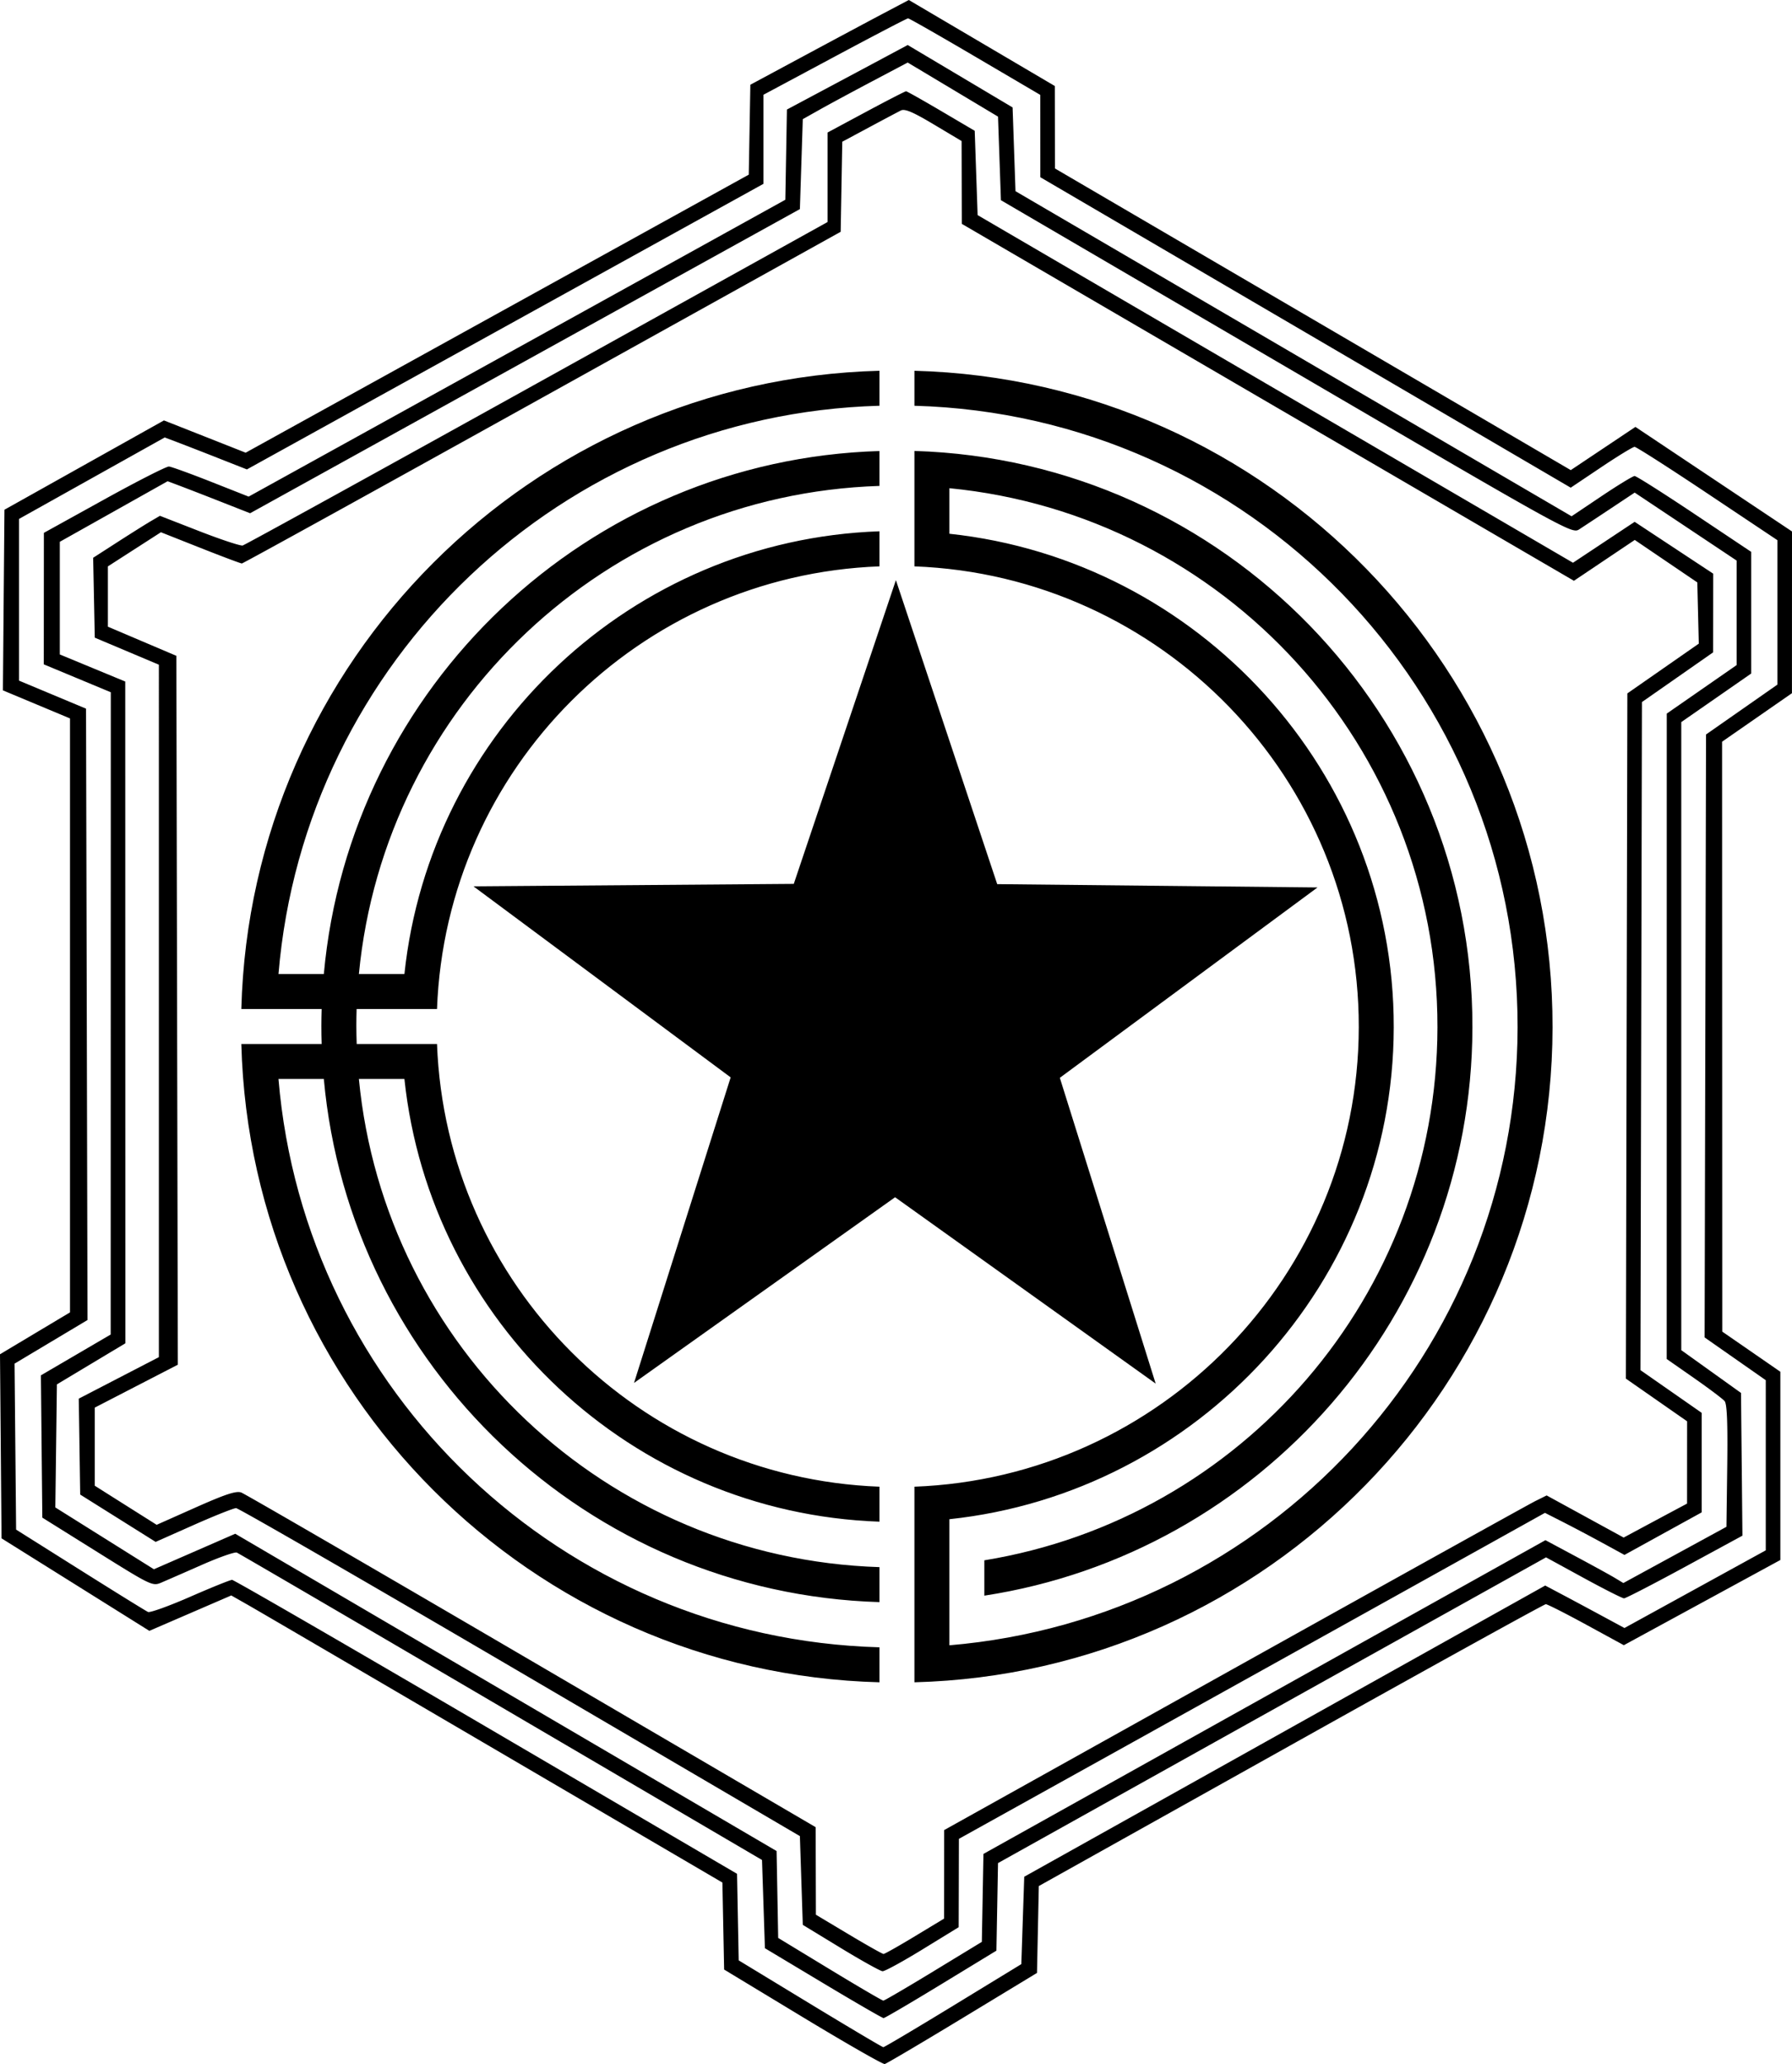
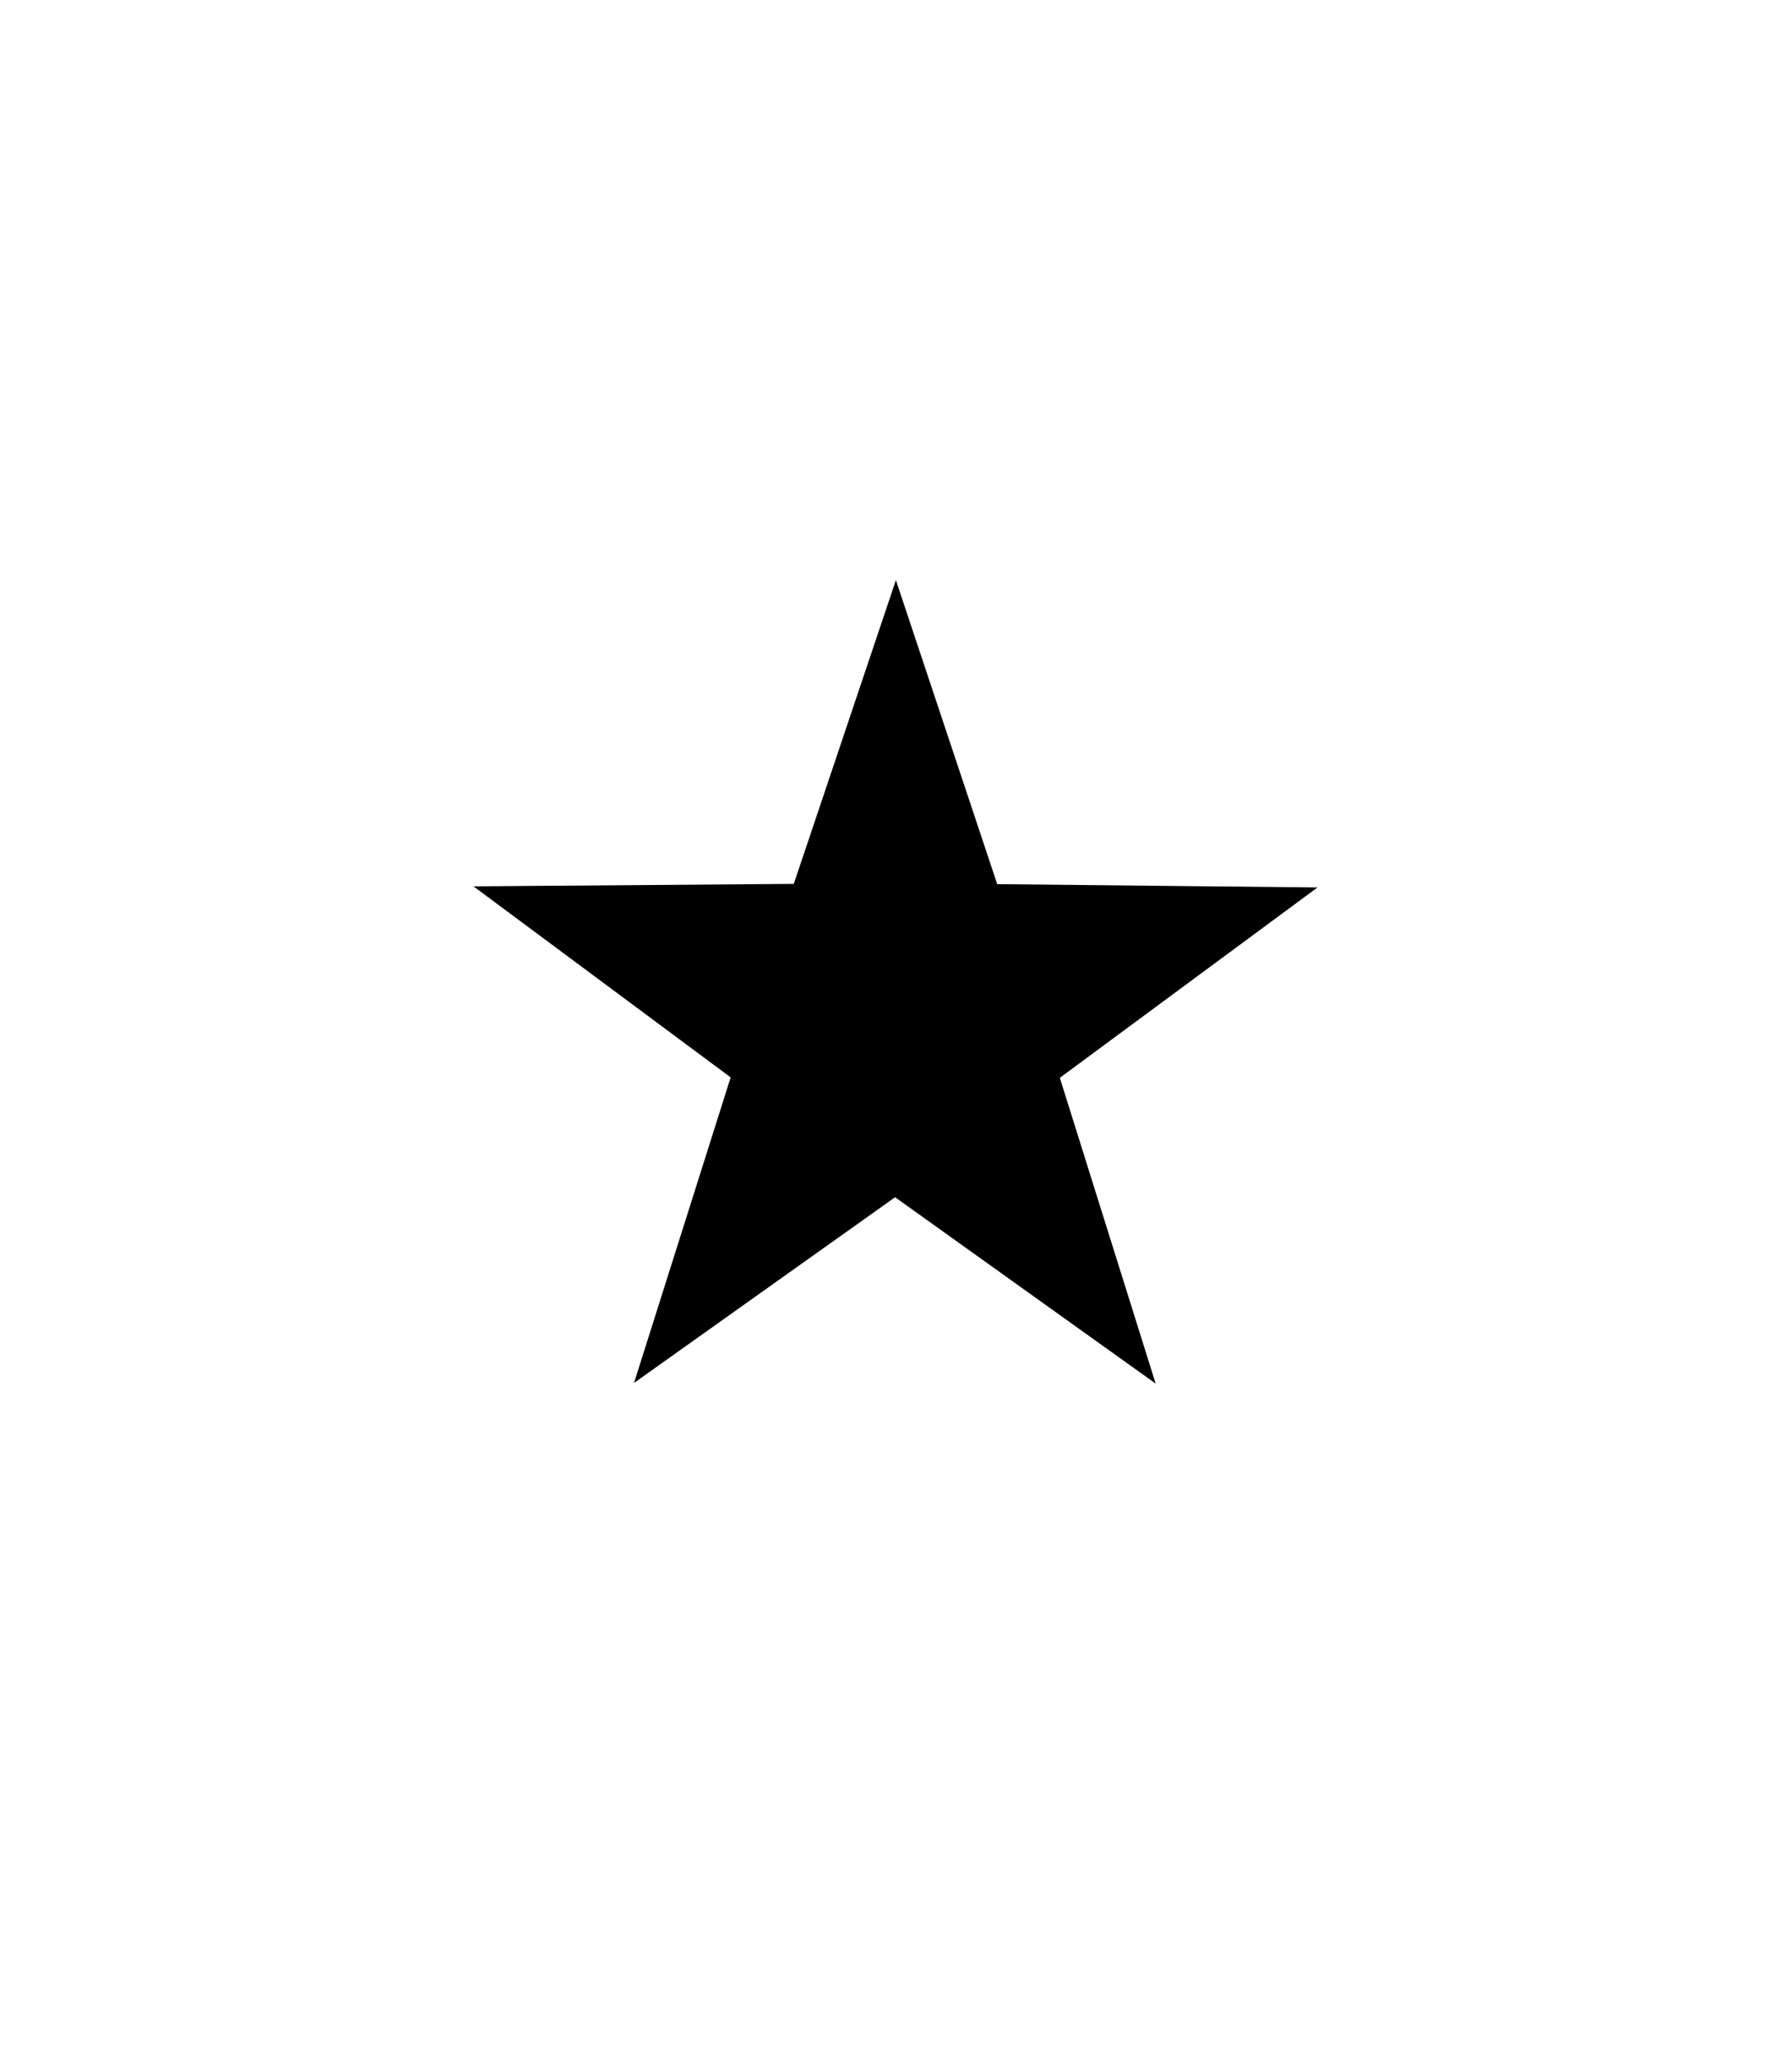
<svg xmlns="http://www.w3.org/2000/svg" width="338.969" height="390.227" version="1.0">
-   <path d="m517.251 842.513-14.881-9-.164-8.224-.163-8.223-43.306-25.352c-23.818-13.944-44.72-26.157-46.45-27.14l-3.145-1.788-7.747 3.347-7.747 3.347-13.98-8.746-13.982-8.745-.145-17.402-.145-17.401 6.62-3.96 6.622-3.958V596.975l-6.345-2.653-6.346-2.653.145-17.076.146-17.075 15.084-8.443 15.084-8.443 7.729 3.051 7.73 3.052 47.581-26.284 47.582-26.283.151-8.5.151-8.5 10.197-5.481c5.607-3.015 12.351-6.62 14.985-8.01l4.79-2.529 13.811 8.133 13.812 8.132.011 7.793.011 7.793 48.785 28.515 48.785 28.515 6.114-4.085 6.113-4.085 14.81 9.883 14.81 9.883-.005 15.29-.005 15.288-6.609 4.586-6.608 4.585.017 55.764.016 55.764 5.495 3.795 5.495 3.796v35.588l-14.804 8.054-14.803 8.054-7.105-3.873c-3.907-2.13-7.352-3.875-7.655-3.877-.304-.001-22.005 11.987-48.225 26.641l-47.674 26.644-.173 8.213-.173 8.214-14.095 8.543c-7.752 4.698-14.37 8.605-14.708 8.68-.337.077-7.31-3.911-15.494-8.861zm28.456-2.167 12.88-7.859.275-8.26.276-8.262 49.272-27.527 49.273-27.527 3.086 1.634c1.697.898 5.07 2.705 7.495 4.014l4.41 2.381 13.365-7.342 13.365-7.343V722.09l-5.784-4.043-5.784-4.043.134-56.998.135-56.997 6.752-4.715 6.751-4.715v-27.3l-13.219-8.823c-7.27-4.853-13.479-8.824-13.797-8.824-.317 0-3.166 1.737-6.33 3.86l-5.752 3.859L612.342 524l-50.167-29.349-.003-7.782-.003-7.782-12.32-7.236c-6.776-3.98-12.484-7.236-12.683-7.236-.2 0-6.437 3.25-13.86 7.224l-13.496 7.224v16.84L460.955 522.9l-48.856 26.996-5.57-2.19a843.236 843.236 0 0 0-7.774-3.02l-2.204-.831-13.78 7.701-13.778 7.701v30.572l6.338 2.65 6.339 2.65.14 57.79.14 57.793-6.9 4.122-6.9 4.122.146 15.69.146 15.691 12.125 7.63c6.67 4.196 12.443 7.769 12.83 7.94.388.17 3.984-1.125 7.992-2.878 4.008-1.754 7.566-3.188 7.907-3.189.341 0 21.971 12.504 48.068 27.786l47.447 27.786.157 8.184.158 8.183 13.503 8.2c7.426 4.51 13.66 8.206 13.85 8.213.191.007 6.144-3.523 13.228-7.846zm-24.598-4.261-11.023-6.605-.276-8.341-.275-8.342-49.328-28.914c-27.13-15.902-49.637-29.043-50.016-29.201-.379-.158-3.355.887-6.613 2.322a1177.59 1177.59 0 0 1-7.64 3.341c-1.687.72-1.892.622-12.126-5.77l-10.41-6.502-.134-13.452-.134-13.452 6.6-3.858 6.598-3.858.011-60.714.011-60.713-6.338-2.638-6.338-2.637.009-12.43.008-12.43 11.409-6.309c6.275-3.47 11.79-6.274 12.254-6.232.466.041 4.046 1.339 7.958 2.882l7.112 2.807 25.405-14.034a101830.23 101830.23 0 0 0 50.759-28.061l25.352-14.028.151-8.528.152-8.528 7.013-3.74c3.858-2.057 8.998-4.803 11.423-6.101l4.41-2.36 9.92 5.9 9.92 5.9.276 7.918.275 7.918 52.593 30.73 52.593 30.73 5.672-3.806c3.12-2.093 5.933-3.805 6.252-3.805.32 0 5.412 3.227 11.317 7.171l10.737 7.172v22.998l-6.614 4.59-6.613 4.591V716.41l5.649 4.044 5.649 4.044.135 13.492.134 13.492-10.91 5.925c-6.001 3.258-11.169 5.924-11.485 5.924-.316 0-3.765-1.743-7.664-3.873l-7.09-3.874-23.722 13.22c-13.048 7.27-36.372 20.275-51.831 28.9l-28.109 15.68-.151 8.278-.152 8.278-10.473 6.377c-5.76 3.508-10.652 6.377-10.87 6.375-.22 0-5.36-2.974-11.422-6.606zm20.879-2.252 9.13-5.554.152-8.315.152-8.314 53.153-29.658 53.152-29.657 5.82 3.116c3.2 1.713 6.517 3.537 7.369 4.051l1.549.936 9.749-5.315 9.75-5.316.149-11.493c.105-8.132-.039-11.72-.493-12.267-.353-.425-2.962-2.39-5.798-4.368l-5.157-3.596.005-61.01.006-61.012 6.608-4.586 6.608-4.585v-19.76l-9.641-6.425-9.642-6.425-4.55 3.021a1175.48 1175.48 0 0 1-5.935 3.92c-1.373.893-1.879.613-55.39-30.66l-54.005-31.56-.276-7.902-.276-7.902-8.542-5.112-8.543-5.112-6.68 3.53c-3.673 1.94-8.137 4.349-9.92 5.35l-3.241 1.821-.276 8.504-.275 8.503-51.998 28.752-51.998 28.751-5.597-2.2a740.182 740.182 0 0 0-7.8-3.026l-2.205-.826-10.196 5.725-10.197 5.725v21.3l6.189 2.559 6.189 2.558.011 62.556.012 62.557-6.476 3.885-6.476 3.885-.148 11.632-.149 11.632 9.323 5.843 9.322 5.844 7.693-3.357 7.693-3.357 51.2 29.994 51.199 29.995.152 8.215.151 8.214 9.76 5.925c5.367 3.259 9.926 5.925 10.131 5.925.205 0 4.481-2.5 9.503-5.554zm-17.572-4.408-7.165-4.36-.276-8.39-.275-8.39-52.91-31.002c-29.1-17.051-53.282-31.004-53.736-31.006-.455-.001-4.065 1.434-8.023 3.19l-7.195 3.194-7.134-4.474-7.135-4.474-.135-9.068-.136-9.067 7.576-3.924 7.576-3.923V586.817l-6.062-2.556-6.063-2.555-.153-7.552-.153-7.552 4.562-2.938c2.51-1.615 5.35-3.4 6.314-3.966l1.752-1.03 7.446 2.899c4.095 1.594 7.79 2.815 8.21 2.713.422-.102 25.487-13.903 55.7-30.67l54.935-30.486V486.2l7.274-3.903c4.001-2.146 7.411-3.898 7.578-3.893.167.005 3.156 1.688 6.642 3.74l6.338 3.733.276 7.97.276 7.971 56.308 32.863 56.308 32.862 5.832-3.869 5.832-3.869 7.43 4.901 7.43 4.902-.01 7.44-.012 7.44-6.729 4.697-6.729 4.696-.14 63.155-.14 63.155 5.79 4.034 5.789 4.035v18.82l-7.303 4.021-7.302 4.022-4.134-2.257a348.54 348.54 0 0 0-7.52-3.977l-3.387-1.72-22.242 12.38a89840.806 89840.806 0 0 1-55.426 30.816L546.779 808.8l-.02 8.353-.022 8.353-6.822 4.185c-3.752 2.302-7.163 4.165-7.578 4.14-.416-.025-3.98-2.007-7.921-4.405zm14.028-2.201 5.537-3.345.007-8.367.006-8.367 54.873-30.587c30.18-16.824 55.822-31.059 56.981-31.634l2.108-1.046 7.283 3.983 7.284 3.982 3.106-1.669a3143.25 3143.25 0 0 1 5.996-3.212l2.889-1.543.004-7.78.005-7.779-5.79-4.034-5.789-4.035.14-64.775.14-64.776 6.756-4.703 6.755-4.703-.141-5.787-.142-5.787-5.915-4.015-5.915-4.014-5.755 3.861-5.755 3.861-57.892-33.741-57.891-33.741-.02-7.829-.02-7.828-5.252-3.134c-3.976-2.372-5.49-3.015-6.236-2.643-.541.27-3.257 1.71-6.034 3.199l-5.049 2.708-.151 8.513-.151 8.512-56.435 31.354c-31.04 17.245-56.615 31.355-56.833 31.355-.22 0-3.754-1.328-7.856-2.951l-7.457-2.951-5.016 3.227-5.016 3.227V579.633l6.476 2.753 6.476 2.752.14 67.01.14 67.011-7.856 4.056-7.856 4.056v14.772l5.853 3.694 5.853 3.693 7.374-3.28c5.622-2.5 7.67-3.174 8.614-2.833.682.247 25.41 14.585 54.952 31.863l53.712 31.414.025 8.277.025 8.277 6.2 3.706c3.41 2.039 6.375 3.708 6.589 3.71.213.003 2.879-1.5 5.924-3.34z" style="fill:#000;fill-opacity:1" transform="translate(-365.396 -461.148)" />
  <path d="m583.998 722.734-49.29-35.235-49.382 35.106 18.279-57.766-48.648-36.117 60.587-.466 19.317-57.427 19.165 57.477 60.586.625-48.742 35.99 18.128 57.813z" style="fill:#000;fill-opacity:1;stroke:none;stroke-width:.817;stroke-linecap:butt;stroke-linejoin:miter;stroke-miterlimit:4;stroke-opacity:1" transform="translate(-365.396 -461.148)" />
-   <path d="M531.751 531.246c-65.788 1.72-118.982 54.826-120.706 120.664h15.192c-.03 1.03-.05 2.07-.052 3.107-.002 1.17.017 2.346.052 3.507h-15.192c1.728 65.778 54.88 118.948 120.706 120.679v-6.614c-60.023-1.66-108.733-48.347-113.678-107.45h8.577c4.922 54.327 49.865 97.253 105.101 98.907v-6.614c-51.653-1.639-93.59-41.56-98.47-92.294h8.613c4.847 45.943 43.006 82.069 89.857 83.699v-6.614c-45.479-1.7-81.986-38.255-83.691-83.699h-15.192c-.036-1.156-.07-2.324-.069-3.49.002-1.043.02-2.087.052-3.124h15.209c1.687-45.497 38.23-81.991 83.691-83.684v-6.632c-46.817 1.628-85.005 37.738-89.857 83.71h-8.612c4.88-50.769 46.855-90.65 98.469-92.287v-6.597c-55.2 1.653-100.183 44.515-105.1 98.883h-8.578c4.939-59.149 53.697-105.784 113.678-107.443v-6.614zm6.614 0v6.614c63.413 1.753 114.203 53.741 114.092 117.554-.107 61.416-47.39 111.736-107.478 116.796v-23.838c46.932-4.986 83.97-44.74 84.053-92.993.085-48.349-37.004-88.298-84.053-93.32v-8.612c51.857 5.039 92.414 48.786 92.321 101.95-.089 50.774-37.183 92.831-85.707 100.743v6.683c52.13-7.999 92.226-53.073 92.321-107.427.103-59.018-46.929-107.237-105.549-108.993v21.823c46.638 1.738 84.136 40.09 84.053 87.136-.081 46.941-37.554 85.125-84.053 86.86v36.98c66.804-1.755 120.589-56.523 120.706-123.771.118-67.393-53.707-122.422-120.706-124.185z" style="opacity:1;fill:#000;fill-opacity:1;stroke:none;stroke-width:11.604;stroke-linecap:butt;stroke-linejoin:miter;stroke-miterlimit:4;stroke-dasharray:none;stroke-opacity:1" transform="translate(-365.396 -461.148)" />
</svg>